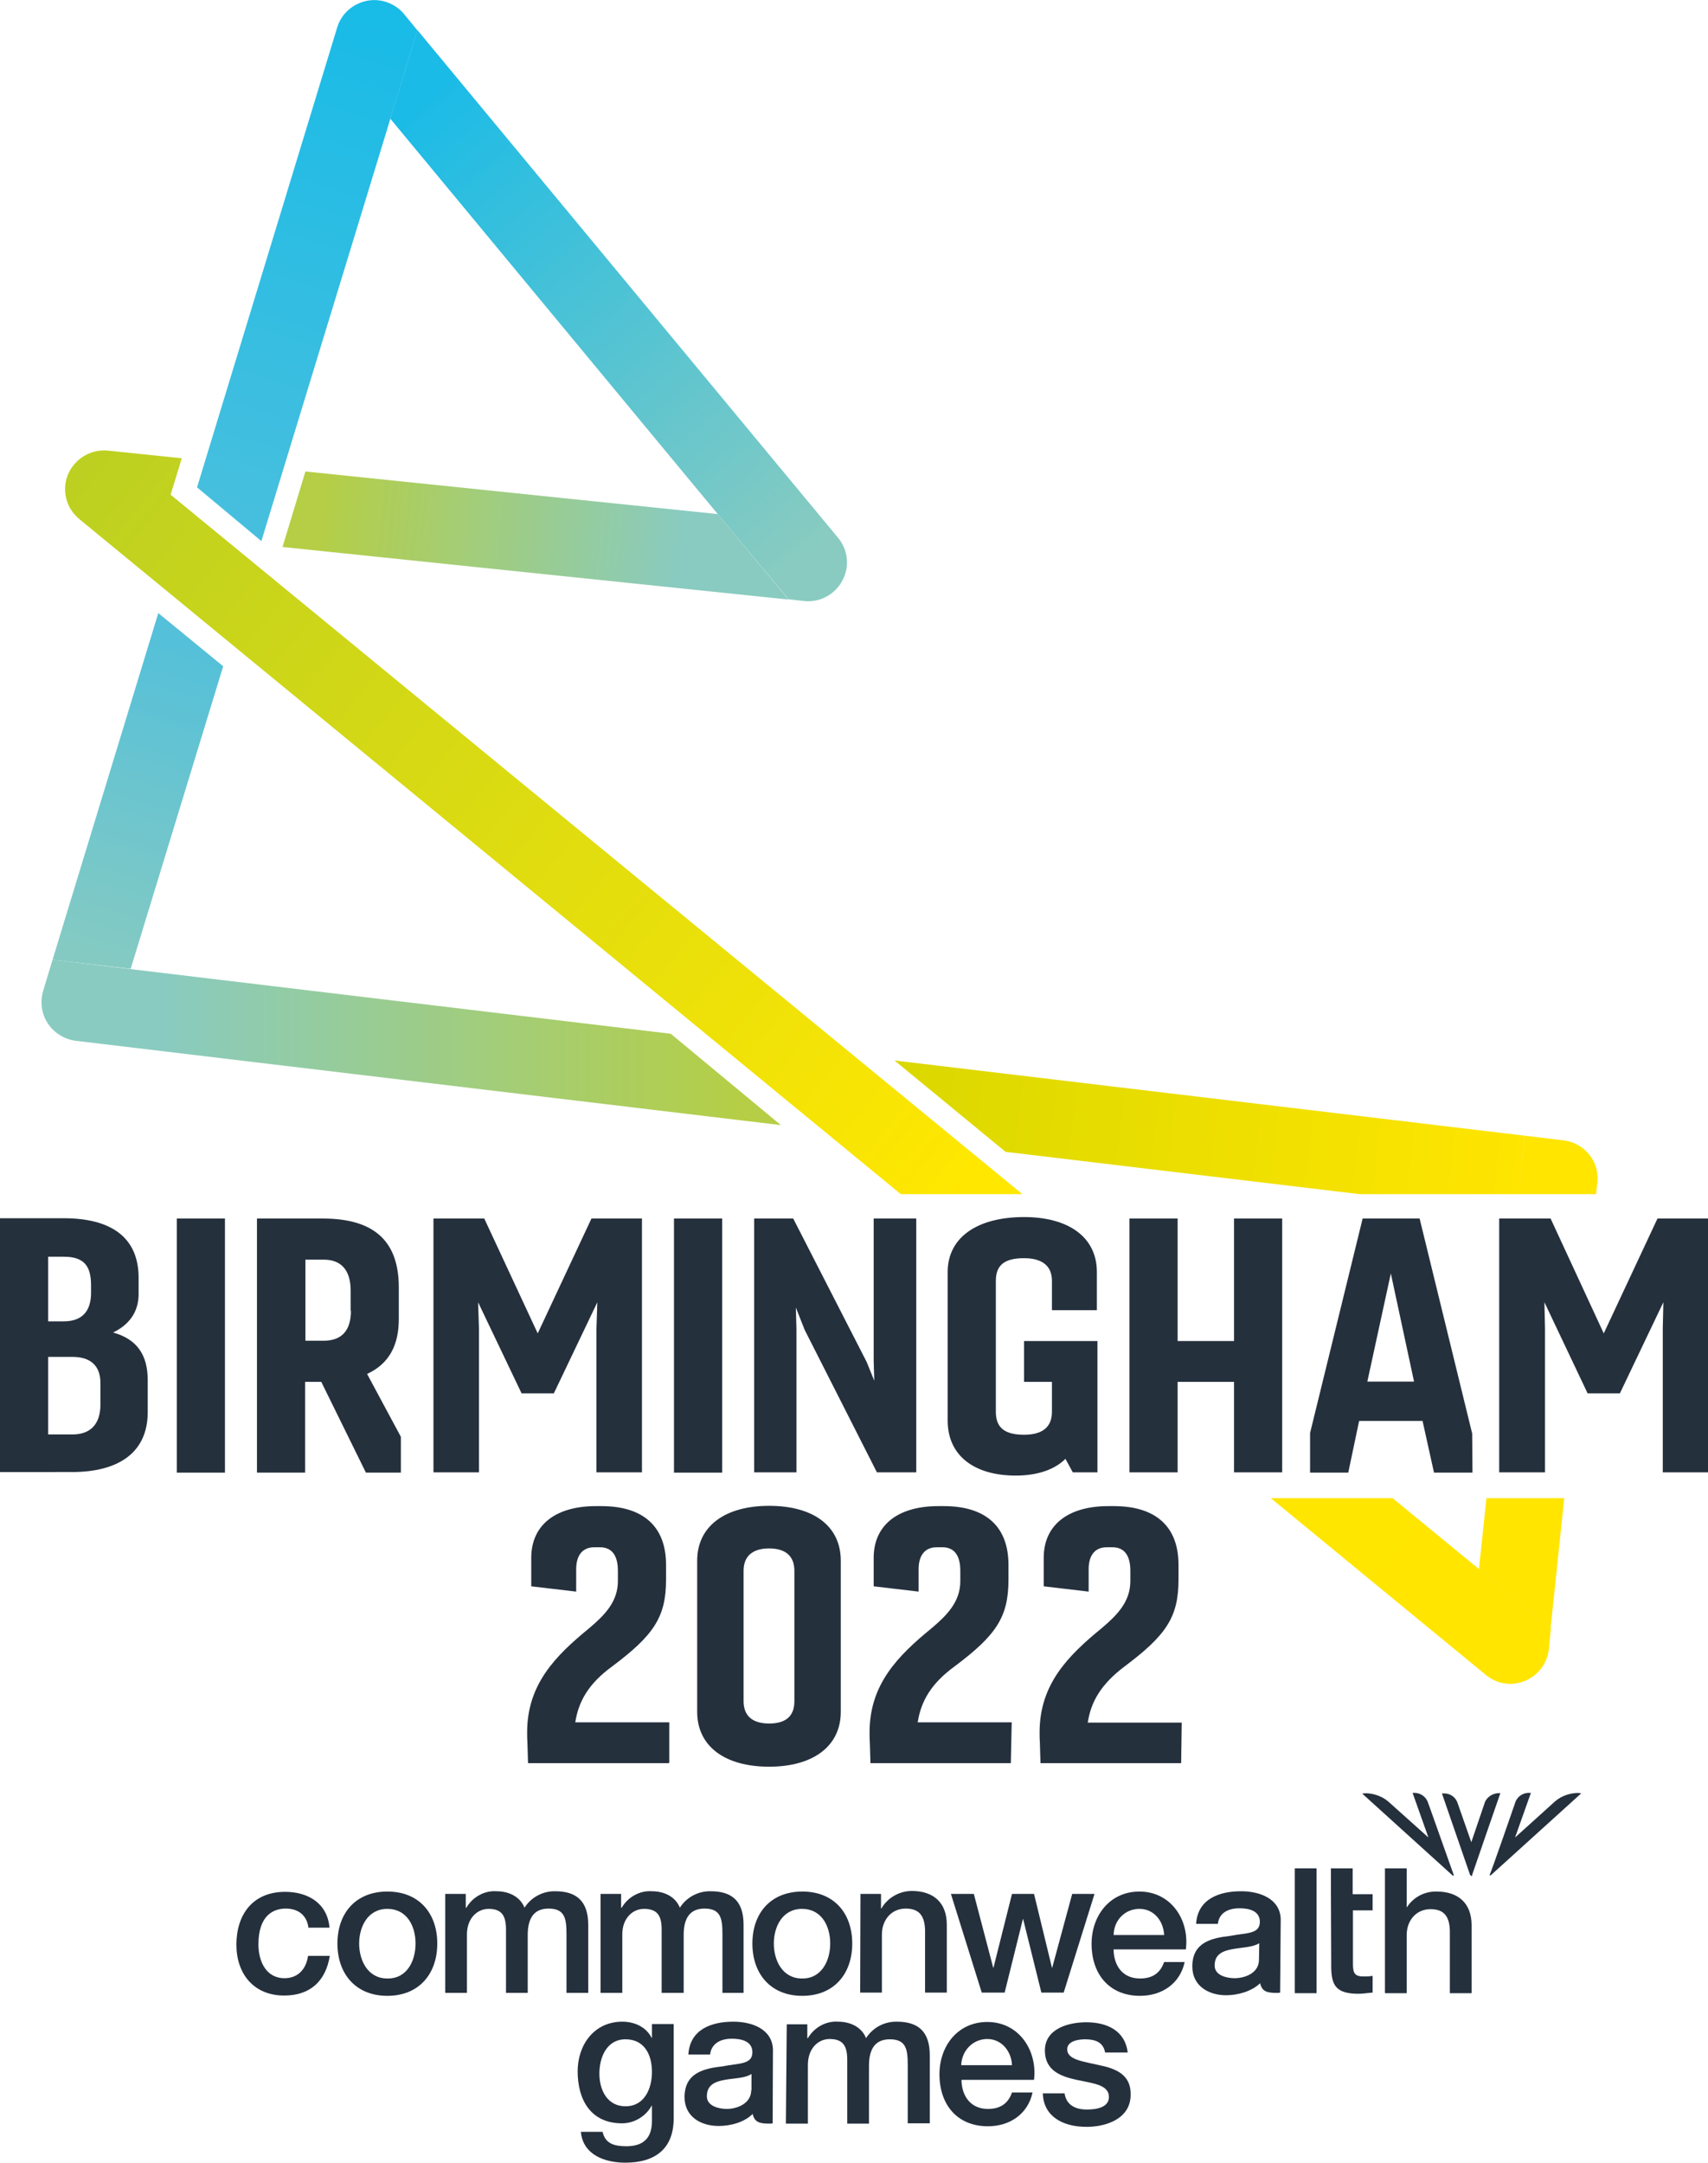
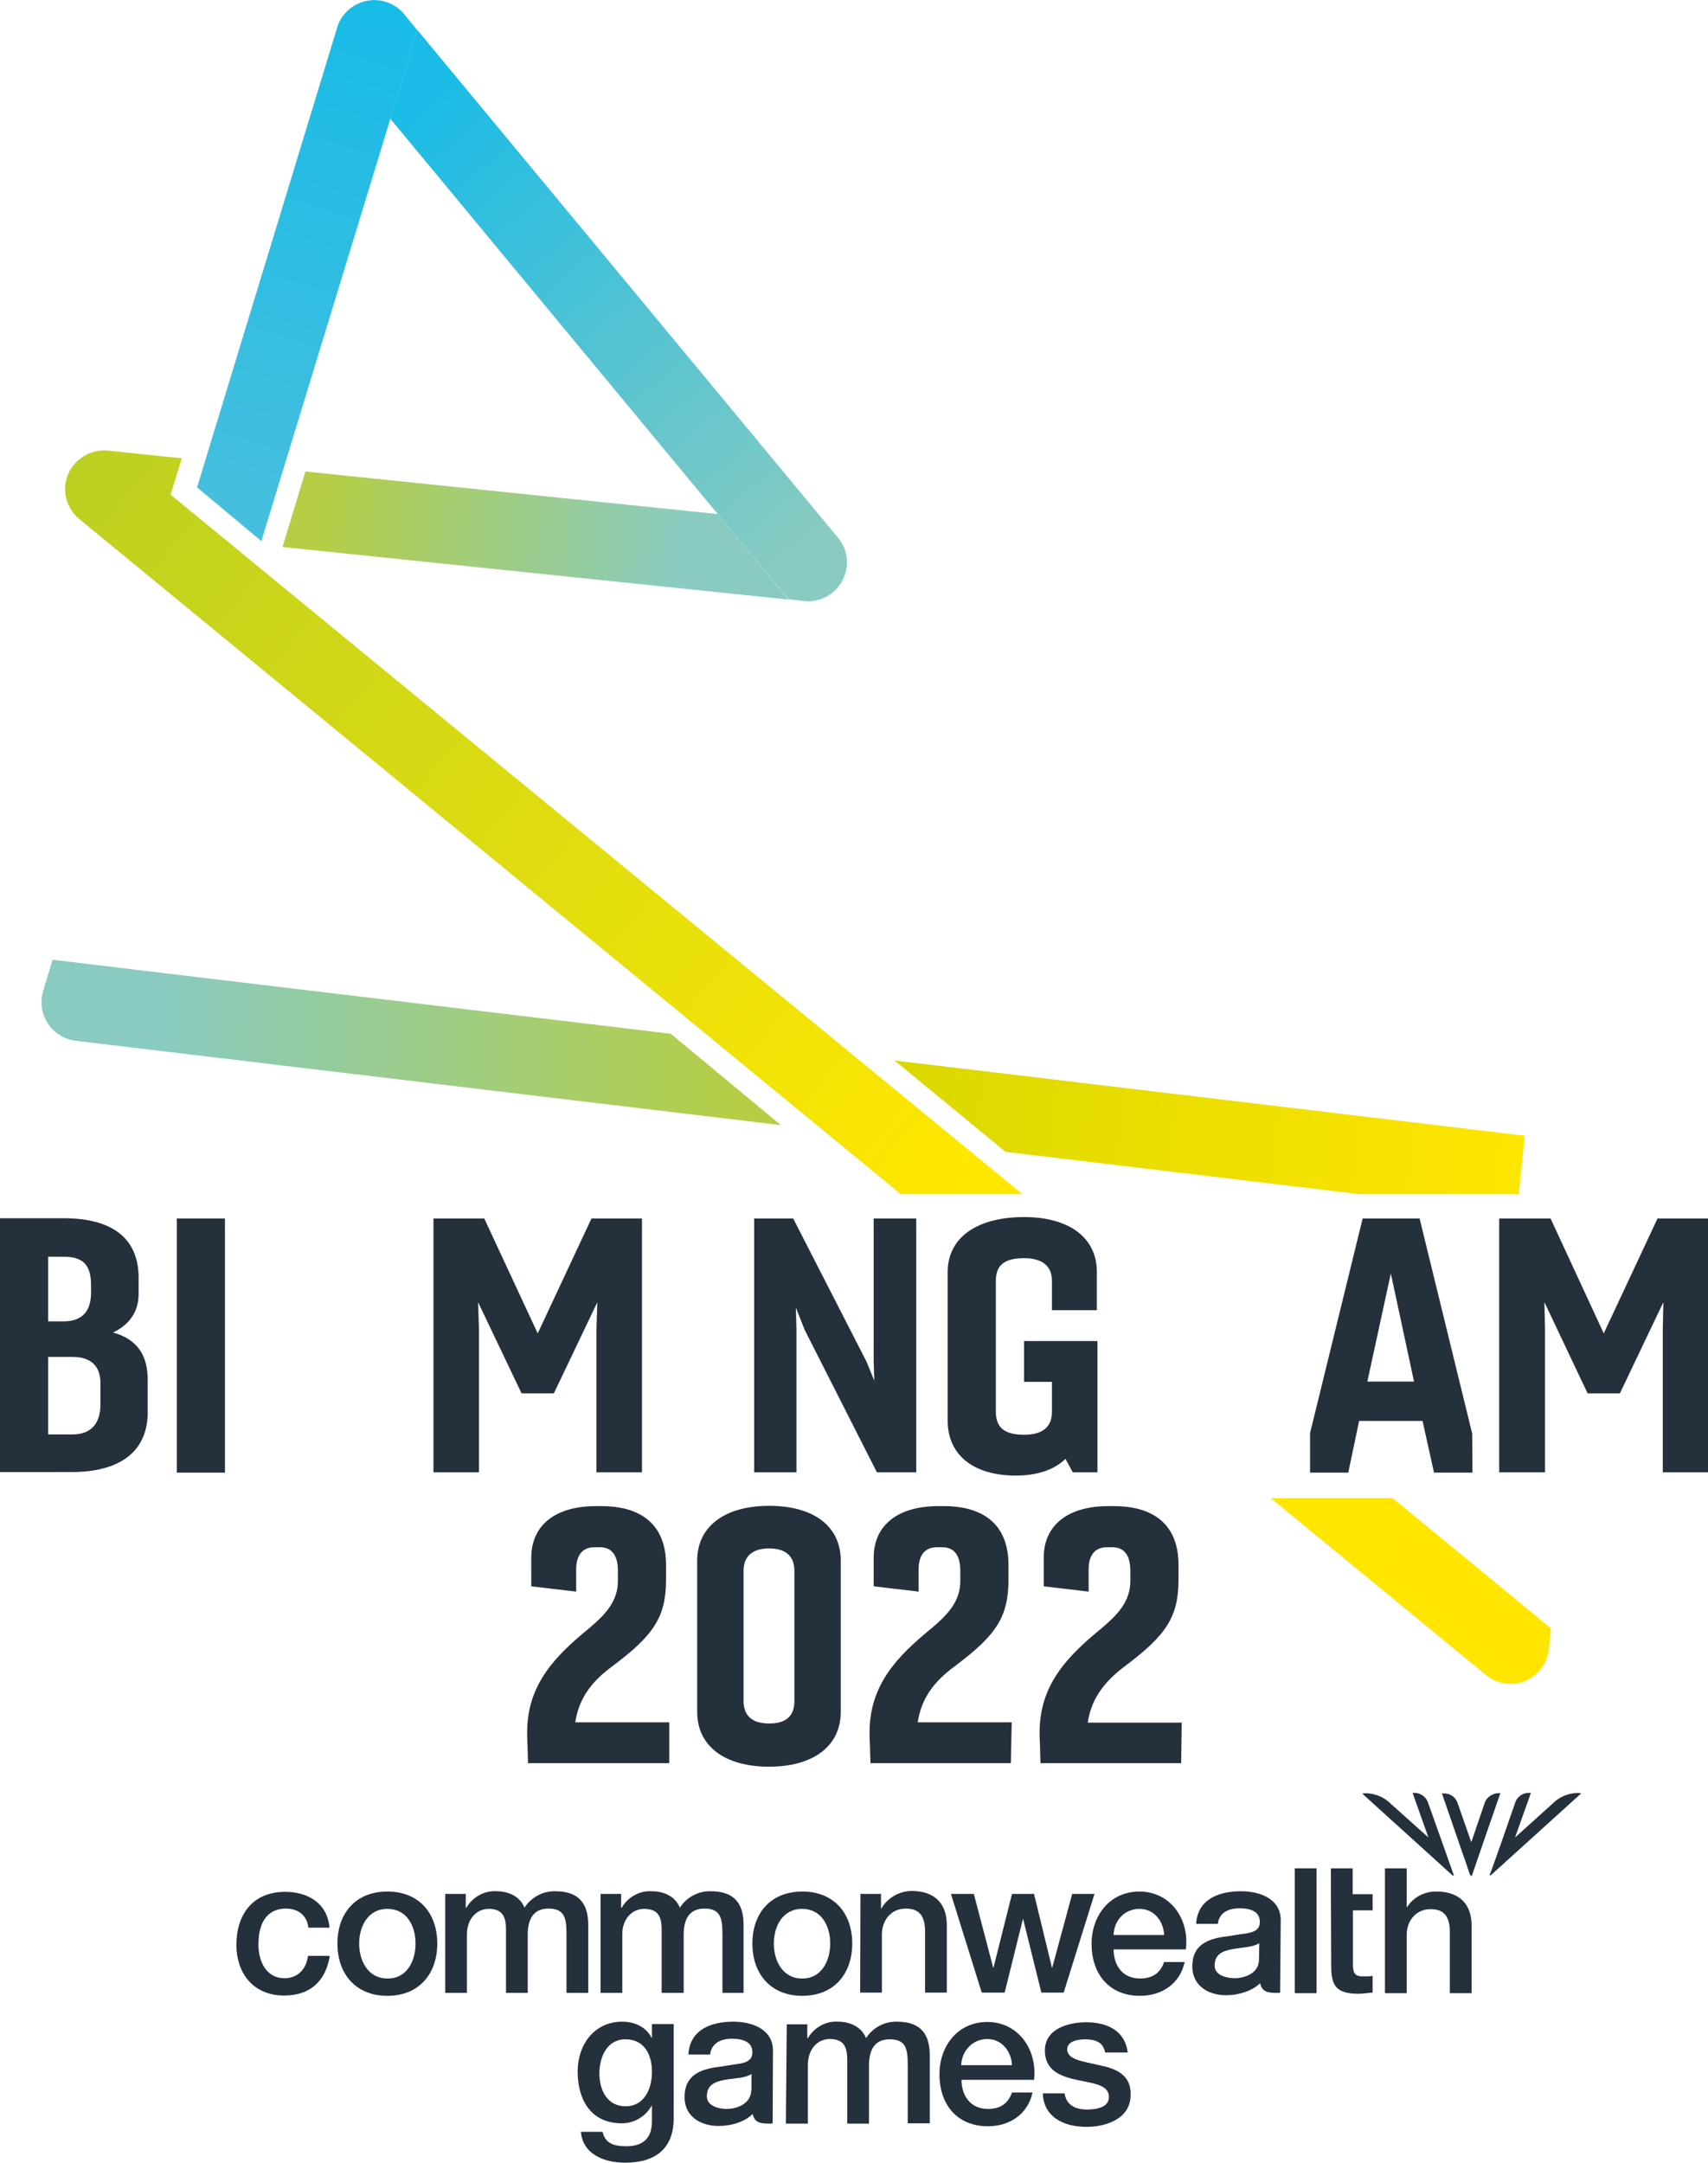
<svg xmlns="http://www.w3.org/2000/svg" xmlns:xlink="http://www.w3.org/1999/xlink" version="1.1" id="Layer_1" x="0px" y="0px" viewBox="0 0 581.6 736.4" style="enable-background:new 0 0 581.6 736.4;" xml:space="preserve">
  <style type="text/css">
	.st0{fill:#25303D;}
	.st1{clip-path:url(#SVGID_2_);}
	.st2{fill:url(#SVGID_3_);}
	.st3{fill:#FFE500;enable-background:new    ;}
	.st4{fill:url(#SVGID_4_);}
	.st5{fill:url(#SVGID_5_);}
	.st6{fill:url(#SVGID_6_);}
	.st7{fill:url(#SVGID_7_);}
	.st8{fill:url(#SVGID_8_);}
	.st9{fill:url(#SVGID_9_);}
</style>
  <g>
    <path class="st0" d="M270.5,579.1v-44.4c0-4.9-2.9-7.6-8.6-7.6c-5.6,0-8.7,2.6-8.7,7.6v44.4c0,4.9,2.9,7.6,8.7,7.6   S270.5,584.1,270.5,579.1 M286.3,582.7c0,11.8-9.5,18.7-24.4,18.7c-14.9,0-24.5-6.8-24.5-18.7v-51.4c0-11.8,9.5-18.7,24.5-18.7   c15,0,24.4,6.8,24.4,18.7V582.7z" />
    <path class="st0" d="M344.2,600.2h-47.8l-0.2-6.8c-0.1-1.3-0.1-2.6-0.1-3.7c0-16.4,9.7-26.1,21.2-35.5c5.3-4.5,9.7-9,9.7-16v-3.5   c0-5-1.9-8-6.1-8H319c-4.1,0-6.2,2.8-6.2,7.5v7.6l-15.3-1.8v-9.7c0-11.1,8.2-17.6,22-17.6h1.9c14.1,0,22,6.8,22,20v5   c0,12.7-4.1,18.9-18.4,29.6c-7.8,5.7-11.4,11.7-12.5,19h32L344.2,600.2z" />
    <path class="st0" d="M402.2,600.2h-47.9l-0.2-6.8c-0.1-1.3-0.1-2.5-0.1-3.7c0-16.4,9.7-26.1,21.2-35.5c5.3-4.5,9.7-9,9.7-16v-3.5   c0-5-1.9-8-6.1-8h-1.9c-4.1,0-6.2,2.8-6.2,7.5v7.6l-15.3-1.8v-9.7c0-11.1,8.2-17.6,22-17.6h1.9c14.1,0,22,6.8,22,20v5   c0,12.7-4.1,18.9-18.4,29.6c-7.8,5.9-11.4,11.8-12.5,19.1h32L402.2,600.2z" />
    <path class="st0" d="M227.7,600.2h-47.9l-0.2-6.8c-0.1-1.3-0.1-2.6-0.1-3.7c0-16.4,9.7-26.1,21.2-35.5c5.3-4.5,9.7-9,9.7-16v-3.5   c0-5-1.9-8-6.1-8h-1.9c-4.1,0-6.2,2.8-6.2,7.5v7.6l-15.3-1.8v-9.7c0-11.1,8.2-17.6,22-17.6h1.9c14.1,0,22,6.8,22,20v5   c0,12.7-4.1,18.9-18.4,29.6c-7.8,5.7-11.4,11.7-12.5,19h32v13.8H227.7z" />
    <path class="st0" d="M16.4,461.9v26.4h8.3c5.9,0,9.5-3.3,9.5-10.2v-7.3c0-6.1-3.6-8.9-9.5-8.9H16.4z M16.4,427.8v22h5.3   c6.4,0,9.3-3.6,9.3-9.7v-2.6c0-6.8-2.6-9.7-9.3-9.7H16.4z M0,501.2v-86.5h21.7c15.6,0,25.5,6.1,25.5,20.3v5.5   c0,6.2-3.3,10.5-8.7,13.1c8.3,2.3,11.8,7.8,11.8,16.2v10.9c0,13.9-10.1,20.4-25.8,20.4H0V501.2z" />
    <rect x="60.2" y="414.8" class="st0" width="16.4" height="86.5" />
-     <path class="st0" d="M119.5,446.2c0,7-3.4,10.2-9.3,10.2H104v-27.6h6.3c5.7,0,9.1,3.4,9.1,10.5V446.2z M135.8,449v-10.7   c0-14.8-7.3-23.5-25.9-23.5H87.5v86.5h16.4v-30.9h5.5l15.2,30.9h11.9v-12.2l-11.5-21.4C132.6,464.2,135.8,457.8,135.8,449" />
    <polygon class="st0" points="177.6,474.3 162.8,443.3 163.1,452.3 163.1,501.2 147.6,501.2 147.6,414.8 164.9,414.8 183.1,453.9    201.4,414.8 218.6,414.8 218.6,501.2 203.1,501.2 203.1,452.3 203.4,443.3 188.6,474.3  " />
-     <rect x="229.5" y="414.8" class="st0" width="16.4" height="86.5" />
    <polygon class="st0" points="256.8,501.2 256.8,414.8 270.1,414.8 295.1,463.6 297.7,470 297.5,463.2 297.5,414.8 312,414.8    312,501.2 298.6,501.2 274,452.7 271,445.1 271.2,452.4 271.2,501.2  " />
    <path class="st0" d="M365.3,501.2l-2.5-4.6c-3.7,3.7-9.6,5.7-16.9,5.7c-14.2,0-23.2-6.8-23.2-18.7V433c0-11.8,10.1-18.7,26-18.7   c15.1,0,24.8,6.8,24.8,18.7v13h-15.3v-10c0-5.3-3.6-7.7-9.5-7.7c-6.6,0-9.6,2.3-9.6,7.7v44.6c0,5.4,3,7.8,9.6,7.8   c5.9,0,9.5-2.3,9.5-7.8v-10.2h-9.5v-13.9h25v44.7H365.3z" />
-     <polygon class="st0" points="384.6,501.2 384.6,414.8 401,414.8 401,456.5 420.2,456.5 420.2,414.8 436.6,414.8 436.6,501.2    420.2,501.2 420.2,470.4 401,470.4 401,501.2  " />
    <path class="st0" d="M481.5,470.3h-15.9l8-36.8L481.5,470.3z M501.3,488l-17.9-73.2h-19.4l-17.9,73v13.5h13l3.7-17.6h21.6l3.9,17.6   h13.1L501.3,488z" />
    <polygon class="st0" points="564.4,414.8 546.1,453.9 528,414.8 510.5,414.8 510.5,501.2 526.1,501.2 526.1,452.3 525.9,443.3    540.6,474.3 551.6,474.3 566.4,443.3 566.2,452.3 566.2,501.2 581.6,501.2 581.6,414.8  " />
  </g>
  <g>
    <path class="st0" d="M229.4,721.1c0,10.1-6,15.1-16.5,15.1c-6.8,0-14.4-2.6-15.1-10.5h7.4c0.9,4.2,4.3,4.9,8.1,4.9   c6,0,8.7-3,8.7-8.6v-5.2h-0.1c-2,3.6-5.9,6-10.1,6c-10.7,0-15.1-8.1-15.1-17.7c0-9,5.6-16.9,15.2-16.9c4.2,0,8.1,1.8,10,5.5h0.1   v-4.7h7.4L229.4,721.1z M222,705.3c0-5.9-2.6-11.1-9-11.1c-6.4,0-8.9,6.1-8.9,11.7s2.7,11.1,8.9,11.1   C219.5,717,222,710.9,222,705.3z" />
    <path class="st0" d="M267.9,689.1h7v4.7h0.2c2.1-3.6,6.1-5.9,10.3-5.6c4.1,0,8,1.8,9.5,5.6c2.3-3.6,6.3-5.7,10.5-5.6   c7.1,0,11.2,3.2,11.2,11.4v23.2h-7.5v-19.6c0-5.4-0.4-9-6.1-9c-5,0-7.1,3.3-7.1,9v19.7h-7.4v-21.7c0-4.7-1.4-7.1-6-7.1   c-3.9,0-7.4,3.2-7.4,8.8v20h-7.5L267.9,689.1z" />
    <path class="st0" d="M327.4,707.9c0,5.3,2.9,10,9,10c4.3,0,6.9-1.9,8.2-5.6h7c-1.6,7.4-7.8,11.5-15.2,11.5   c-10.5,0-16.5-7.4-16.5-17.7c0-9.6,6.2-17.8,16.3-17.8c10.7,0,17.1,9.6,15.9,19.7H327.4z M344.6,703c-0.2-4.7-3.5-8.9-8.4-8.9   s-8.7,3.9-8.9,8.9H344.6z" />
    <path class="st0" d="M263.2,697.7c-0.2-6.9-7-9.5-13.5-9.5c-7.4,0-14.8,2.6-15.3,11.2h7.4c0.4-3.6,3.3-5.4,7.4-5.4c3,0,7,0.7,7,4.6   c0,4.3-4.8,3.7-10.1,4.8c-6.2,0.7-13,2.1-13,10.5c0,6.6,5.5,9.8,11.6,9.8c4,0,8.7-1.2,11.6-4.1c0.6,3,2.7,3.3,5.7,3.3   c0.4,0,0.7,0,1.1-0.1L263.2,697.7z M255.8,711.5c0,4.7-5,6.4-8.3,6.4c-2.6,0-6.8-0.9-6.8-4.3c0-3.9,2.8-5,6.1-5.6   c3.3-0.6,6.8-0.5,9.1-2v5.5H255.8z" />
    <path class="st0" d="M374.3,703c-5.5-1.3-10.9-1.8-10.9-5.4c0-2.9,4-3.4,6.1-3.4c3.3,0,6.2,0.9,6.8,4.5h7.7   c-0.9-7.5-7.1-10.3-14.1-10.3c-6.1,0-14.1,2.2-14.1,9.6c0,6.8,5.3,8.8,10.8,10c5.5,1.2,10.8,1.6,11,5.6s-4.7,4.5-7.5,4.5   c-3.9,0-7-1.5-7.6-5.5h-7.4c0.2,7.7,6.6,11.4,14.9,11.4c6.9,0,15-2.9,15-10.9C385.2,706.1,379.7,704.1,374.3,703z" />
    <path class="st0" d="M105,656c-0.6-4.1-3.5-6.3-7.7-6.3c-3.9,0-9.3,2-9.3,12.2c0,5.6,2.5,11.5,8.9,11.5c4.3,0,7.3-2.8,8-7.6h7.4   c-1.4,8.7-6.8,13.5-15.5,13.5c-10.5,0-16.3-7.5-16.3-17.3c0-10.2,5.5-18,16.6-18c7.8,0,14.4,3.9,15.1,12.2H105z" />
    <path class="st0" d="M114.9,661.6c0-10.3,6.2-17.7,17-17.7s17,7.4,17,17.7c0,10.3-6.2,17.8-17,17.8S114.9,671.9,114.9,661.6z    M141.5,661.6c0-5.9-2.9-11.8-9.6-11.8c-6.7,0-9.6,6.1-9.6,11.8c0,5.7,2.9,11.9,9.6,11.9C138.6,673.6,141.5,667.5,141.5,661.6z" />
    <path class="st0" d="M151.6,644.7h7v4.7h0.2c2.1-3.6,6.1-5.9,10.3-5.6c4.1,0,8,1.8,9.5,5.6c2.3-3.6,6.3-5.7,10.5-5.6   c7,0,11.2,3.2,11.2,11.4v23.2h-7.4v-19.7c0-5.4-0.4-9-6.1-9c-5,0-7.1,3.3-7.1,9v19.7h-7.4v-21.6c0-4.6-1.4-7-5.9-7   c-3.9,0-7.4,3.2-7.4,8.7v19.9h-7.4L151.6,644.7z" />
    <path class="st0" d="M204.5,644.7h7v4.7h0.2c2.1-3.6,6.1-5.9,10.3-5.6c4.1,0,8,1.8,9.5,5.6c2.3-3.6,6.3-5.7,10.5-5.6   c7.1,0,11.2,3.2,11.2,11.4v23.2H246v-19.7c0-5.4-0.4-9-6.1-9c-5,0-7.1,3.3-7.1,9v19.7h-7.5v-21.6c0-4.6-1.4-7-6-7   c-3.9,0-7.4,3.2-7.4,8.7v19.9h-7.4L204.5,644.7L204.5,644.7z" />
    <path class="st0" d="M256.2,661.6c0-10.3,6.2-17.7,17-17.7c10.8,0,17,7.4,17,17.7c0,10.3-6.2,17.8-17,17.8   C262.4,679.4,256.2,671.9,256.2,661.6z M282.7,661.6c0-5.9-2.9-11.8-9.6-11.8c-6.7,0-9.6,6.1-9.6,11.8c0,5.7,2.9,11.9,9.6,11.9   C279.7,673.6,282.7,667.5,282.7,661.6z" />
    <path class="st0" d="M293,644.7h7v4.9l0.1,0.1c2.1-3.7,6.2-6,10.4-6c7.3,0,11.9,3.9,11.9,11.5v23.1h-7.4v-21.1   c-0.1-5.3-2.2-7.5-6.6-7.5c-4.9,0-8.1,3.9-8.1,8.8v19.8h-7.4L293,644.7z" />
    <path class="st0" d="M323.8,644.7h7.8l6.6,25.1h0.1l6.3-25.1h7.5l6.1,25.1h0.1l6.8-25.1h7.6l-10.5,33.6h-7.6l-6.2-25h-0.1l-6.2,25   h-7.8L323.8,644.7z" />
    <path class="st0" d="M379.2,663.5c0,5.3,2.8,10,9,10c4.3,0,6.9-1.9,8.2-5.6h7c-1.6,7.4-7.8,11.5-15.2,11.5   c-10.5,0-16.5-7.4-16.5-17.7c0-9.6,6.2-17.8,16.3-17.8c10.7,0,17.1,9.6,15.8,19.7H379.2z M396.4,658.7c-0.2-4.7-3.4-8.9-8.4-8.9   c-5,0-8.7,3.9-8.8,8.9H396.4z" />
    <path class="st0" d="M440.9,636h7.4v42.5h-7.4V636z" />
    <path class="st0" d="M453.2,644.7V636h7.4v8.8h6.8v5.5h-6.7v17.9c0,3,0.2,4.6,3.5,4.6c1.1,0,2.1,0,3.2-0.2v5.7   c-1.6,0.1-3.2,0.4-4.8,0.4c-7.7,0-9.1-2.9-9.3-8.6L453.2,644.7L453.2,644.7z" />
    <path class="st0" d="M471.6,636h7.4v13.2h0.1c2.2-3.4,6-5.4,10.1-5.3c7.3,0,11.9,3.9,11.9,11.5v23.1h-7.4v-21.1   c-0.1-5.3-2.2-7.5-6.6-7.5c-4.9,0-8.1,3.9-8.1,8.8v19.8h-7.4L471.6,636z" />
    <path class="st0" d="M436.1,653.3c-0.2-6.9-7-9.5-13.5-9.5c-7.4,0-14.8,2.6-15.3,11.1h7.4c0.4-3.6,3.3-5.3,7.4-5.3   c2.9,0,6.9,0.7,6.9,4.6c0,4.3-4.7,3.7-10.1,4.8c-6.2,0.7-12.9,2.1-12.9,10.4c0,6.6,5.5,9.8,11.5,9.8c4,0,8.7-1.3,11.6-4.1   c0.6,3,2.7,3.3,5.7,3.3c0.4,0,0.7,0,1.1-0.1L436.1,653.3z M428.7,667.1c0,4.7-5,6.3-8.3,6.3c-2.6,0-6.8-0.9-6.8-4.3   c0-3.9,2.8-5,6.1-5.6c3.3-0.6,6.8-0.6,9.1-2L428.7,667.1z" />
    <path class="st0" d="M501.1,638.7c0.1,0,0.1-0.1,0.2-0.5c0.2-0.7,9.6-27.8,9.6-27.8h-0.5c-2,0-3.9,1.2-4.7,2.9l-4.7,13.8l0,0   l-4.8-13.7c-0.8-1.9-2.7-3-4.7-2.9h-0.5c0,0,9.4,27.2,9.6,27.8C501,638.4,501,638.7,501.1,638.7z" />
    <path class="st0" d="M486.1,613.2c-0.8-1.8-2.6-2.9-4.5-2.9H481l5.4,15.2L473,613.5c-3.5-3.2-8.4-3.3-9.1-2.9l30.7,27.8l0,0   c0.4,0.2,0.5,0.2,0.4-0.2C494.9,638,486.3,613.6,486.1,613.2z" />
    <path class="st0" d="M516.1,613.2c0.8-1.8,2.6-2.9,4.5-2.9h0.7l-5.4,15.2l13.4-12.1c3.5-3.2,8.4-3.3,9.1-2.9l-30.7,27.8l0,0   c-0.4,0.2-0.5,0.2-0.4-0.2C507.5,638,516,613.6,516.1,613.2z" />
  </g>
  <g>
    <defs>
      <path id="SVGID_1_" d="M0,573.3h581.6V510H0V573.3z M0,406.5h581.6V0H0V406.5z" />
    </defs>
    <clipPath id="SVGID_2_">
      <use xlink:href="#SVGID_1_" style="overflow:visible;" />
    </clipPath>
    <g class="st1">
      <g>
        <linearGradient id="SVGID_3_" gradientUnits="userSpaceOnUse" x1="28.927" y1="153.608" x2="528.302" y2="566.452">
          <stop offset="0" style="stop-color:#BCD021" />
          <stop offset="0.601" style="stop-color:#FFE700" />
          <stop offset="1" style="stop-color:#FFE500" />
        </linearGradient>
        <path class="st2" d="M58.1,168.4l3.8-12.4l-25.1-2.6c-5.8-0.6-11.3,2.7-13.6,8c-2.3,5.4-0.7,11.6,3.8,15.3l479,393.5     c2.4,2,5.3,3,8.3,3c1.7,0,3.4-0.4,5-1c4.5-1.9,7.6-6,8.1-10.8l0.7-7.1l-24.4-20.1L58.1,168.4z" />
-         <path class="st3" d="M532.5,388.2l-13.3-1.6l-2.8,26.2l-12.8,121.4l24.4,20.1l15.9-151.7C544.8,395.5,539.6,389.1,532.5,388.2z" />
        <linearGradient id="SVGID_4_" gradientUnits="userSpaceOnUse" x1="309.27" y1="373.964" x2="518.004" y2="400.386">
          <stop offset="0" style="stop-color:#DBD800" />
          <stop offset="1" style="stop-color:#FFE500" />
        </linearGradient>
        <polygon class="st4" points="304.6,361 342.4,392.1 342.4,392.1 516.5,412.9 519.2,386.6    " />
      </g>
      <g>
        <linearGradient id="SVGID_5_" gradientUnits="userSpaceOnUse" x1="30.506" y1="328.653" x2="65.184" y2="218.672">
          <stop offset="3.173937e-02" style="stop-color:#84CAC3" />
          <stop offset="1" style="stop-color:#54C0D9" />
        </linearGradient>
-         <polygon class="st5" points="76,226.8 76,226.8 53.9,208.7 17.9,326.7 44.5,329.8    " />
        <linearGradient id="SVGID_6_" gradientUnits="userSpaceOnUse" x1="14.117" y1="354.767" x2="265.8" y2="354.767">
          <stop offset="0.168" style="stop-color:#89CBC0" />
          <stop offset="0.947" style="stop-color:#B5CE45" />
        </linearGradient>
        <path class="st6" d="M228.4,351.9L228.4,351.9l-183.9-22l-26.6-3.2l-3.2,10.6c-1.1,3.8-0.6,7.8,1.6,11.1c2.1,3.2,5.6,5.4,9.5,5.9     l240.1,28.7L228.4,351.9z" />
      </g>
      <g>
        <linearGradient id="SVGID_7_" gradientUnits="userSpaceOnUse" x1="100.071" y1="173.387" x2="266.86" y2="190.562">
          <stop offset="5.317357e-02" style="stop-color:#B5CE45" />
          <stop offset="0.788" style="stop-color:#89CBC0" />
          <stop offset="0.853" style="stop-color:#89CBC0" />
        </linearGradient>
        <polygon class="st7" points="104,160.5 96.2,186.2 268.5,204.1 244.4,175    " />
        <linearGradient id="SVGID_8_" gradientUnits="userSpaceOnUse" x1="134.952" y1="23.92" x2="286.548" y2="203.259">
          <stop offset="5.317357e-02" style="stop-color:#1ABBE7" />
          <stop offset="0.923" style="stop-color:#89CBC0" />
        </linearGradient>
        <path class="st8" d="M285.4,183.1L142.1,10.2l-9.2,30.2L244.4,175l24.1,29l5.3,0.6c5.3,0.6,10.5-2.2,13-6.9     C289.4,193,288.8,187.2,285.4,183.1z" />
        <linearGradient id="SVGID_9_" gradientUnits="userSpaceOnUse" x1="75.674" y1="179.946" x2="132.146" y2="0.85">
          <stop offset="5.317357e-02" style="stop-color:#46BFDE" />
          <stop offset="0.96" style="stop-color:#19BBE7" />
        </linearGradient>
        <path class="st9" d="M137.6,4.8c-3.1-3.7-8-5.5-12.8-4.5c-4.7,1-8.6,4.4-10,9.1L67.1,165.9L89,184.2l43.9-143.7l9.2-30.2     L137.6,4.8z" />
      </g>
    </g>
  </g>
</svg>